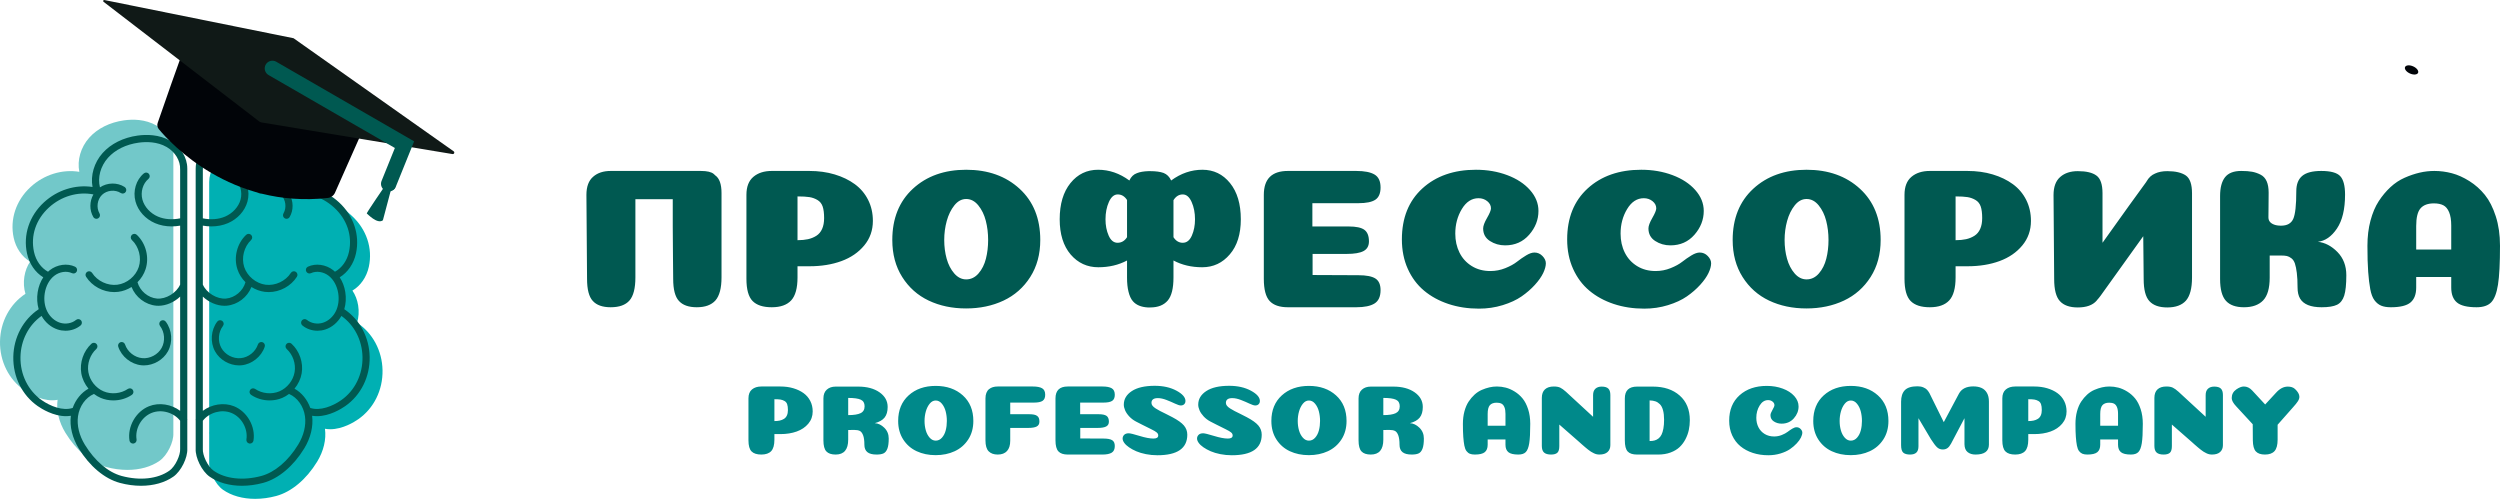
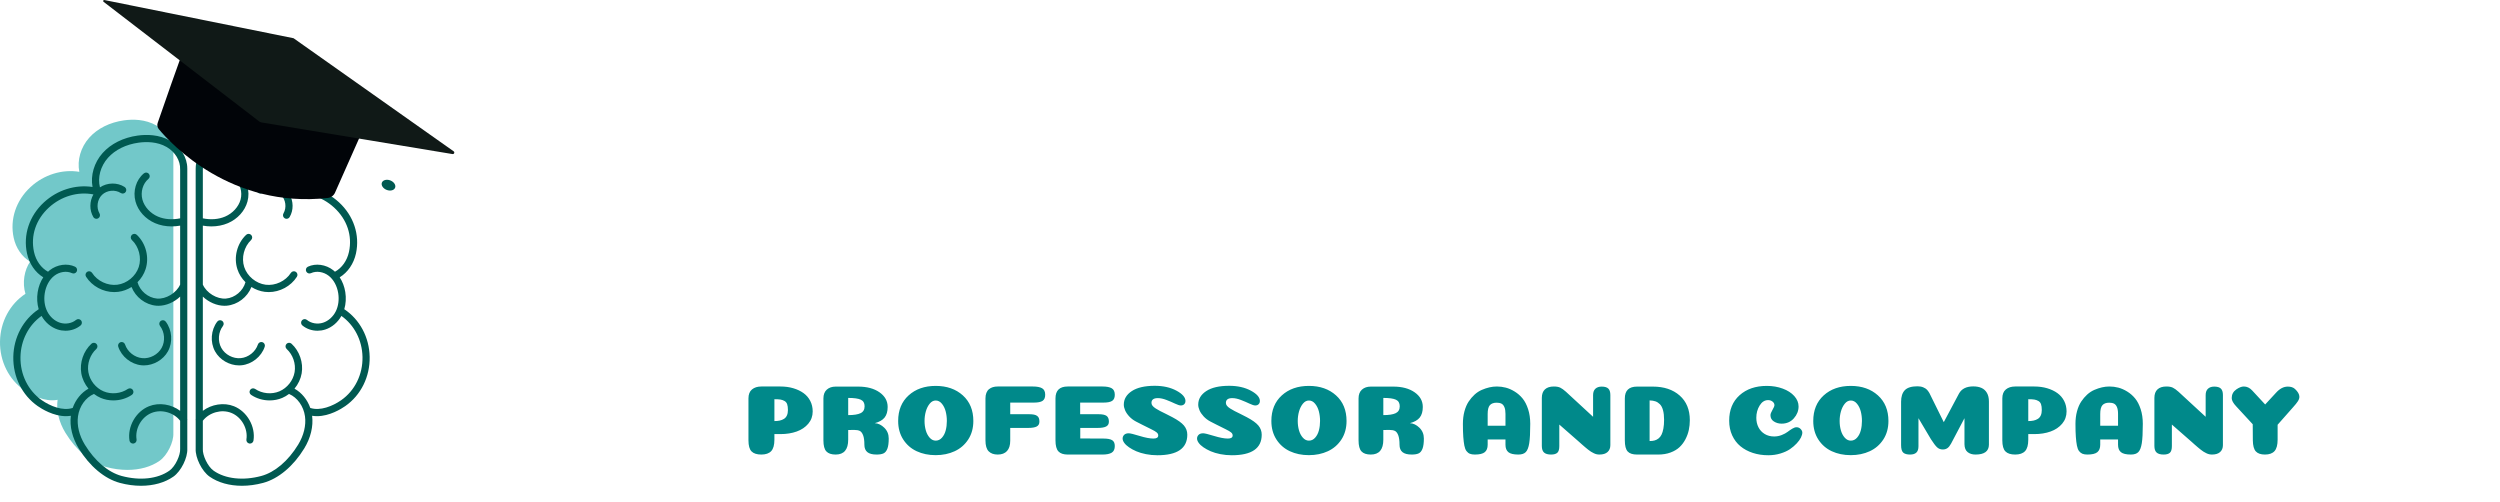
<svg xmlns="http://www.w3.org/2000/svg" width="324" height="65" viewBox="0 0 324 65" fill="none">
  <path fill-rule="evenodd" clip-rule="evenodd" d="M0.001 44.23C-0.047 46.801 1.129 49.176 3.149 50.583C3.654 50.934 5.162 51.879 6.779 51.879C7.006 51.879 7.235 51.858 7.464 51.817C7.275 53.191 7.634 54.707 8.476 56.084C9.877 58.376 11.807 59.995 13.771 60.525C14.701 60.776 15.627 60.9 16.512 60.9C18.113 60.9 19.58 60.496 20.688 59.716C21.671 59.024 22.527 57.294 22.466 56.135L22.467 56.131V52.465C22.481 52.402 22.482 52.337 22.467 52.273V19.829L22.465 19.803C22.463 18.416 21.621 17.043 20.279 16.269C18.828 15.432 17.192 15.441 16.075 15.597C14.233 15.852 12.631 16.651 11.565 17.846C10.455 19.09 9.979 20.774 10.281 22.267C8.064 21.908 5.713 22.624 3.96 24.238C2.073 25.975 1.257 28.435 1.774 30.819C2.065 32.159 2.847 33.282 3.902 33.909C3.531 34.457 3.275 35.116 3.16 35.842C3.038 36.61 3.088 37.381 3.299 38.074C1.281 39.407 0.05 41.699 0.002 44.23L0.001 44.23Z" fill="#72C8C9" />
-   <path fill-rule="evenodd" clip-rule="evenodd" d="M46.278 41.825C46.489 41.132 46.54 40.361 46.418 39.593C46.303 38.867 46.047 38.209 45.675 37.661C46.731 37.033 47.512 35.911 47.803 34.57C48.321 32.186 47.504 29.726 45.618 27.989C43.865 26.375 41.596 24.505 39.379 24.864C39.681 23.372 39.123 22.841 38.013 21.598C36.946 20.403 35.345 19.604 33.503 19.348C32.386 19.193 30.749 19.183 29.299 20.02C27.957 20.794 27.115 22.167 27.113 23.555L27.111 23.58V56.024C27.096 56.088 27.096 56.153 27.111 56.216V59.882L27.111 59.886C27.051 61.045 27.907 62.775 28.889 63.467C29.998 64.248 31.465 64.651 33.066 64.651C33.951 64.651 34.877 64.528 35.806 64.277C37.77 63.746 39.7 62.127 41.101 59.836C41.943 58.458 42.303 56.943 42.114 55.568C42.343 55.609 42.572 55.63 42.799 55.63C44.415 55.63 45.924 54.685 46.428 54.334C48.448 52.927 49.625 50.552 49.576 47.981C49.528 45.45 48.296 43.158 46.279 41.825L46.278 41.825Z" fill="#00B0B3" />
  <path fill-rule="evenodd" clip-rule="evenodd" d="M21.943 61.006C20.435 62.069 18.127 62.322 15.768 61.685C14.021 61.213 12.282 59.737 10.998 57.637C10.262 56.434 9.946 55.124 10.108 53.951C10.286 52.654 11.094 51.52 12.164 51.06L12.176 51.054C12.446 51.261 12.74 51.435 13.053 51.568C13.567 51.787 14.128 51.894 14.69 51.894C15.54 51.894 16.392 51.649 17.091 51.174C17.303 51.03 17.358 50.741 17.214 50.529C17.07 50.317 16.781 50.262 16.569 50.406C15.663 51.022 14.425 51.143 13.416 50.714C12.408 50.284 11.636 49.308 11.452 48.228C11.267 47.148 11.67 45.971 12.479 45.231C12.668 45.058 12.681 44.764 12.508 44.575C12.335 44.386 12.041 44.373 11.852 44.546C10.816 45.494 10.3 47 10.536 48.384C10.661 49.111 10.994 49.8 11.467 50.371C10.537 50.884 9.799 51.794 9.421 52.869C8.139 53.29 6.523 52.638 5.421 51.87C3.645 50.633 2.61 48.536 2.654 46.262C2.695 44.095 3.712 42.13 5.386 40.944C5.862 41.79 6.614 42.428 7.485 42.707C7.813 42.812 8.151 42.863 8.485 42.863C9.204 42.863 9.904 42.626 10.446 42.178C10.643 42.014 10.671 41.721 10.507 41.524C10.343 41.326 10.051 41.299 9.853 41.463C9.31 41.913 8.491 42.054 7.768 41.823C7.076 41.601 6.454 41.042 6.106 40.328C5.777 39.655 5.669 38.827 5.801 37.997C5.95 37.06 6.395 36.24 7.024 35.748C7.707 35.213 8.634 35.074 9.331 35.402C9.563 35.511 9.839 35.412 9.949 35.179C10.058 34.947 9.958 34.671 9.726 34.562C8.719 34.088 7.403 34.271 6.451 35.017C6.372 35.079 6.298 35.147 6.224 35.215C5.328 34.728 4.655 33.79 4.406 32.647C3.949 30.542 4.649 28.45 6.326 26.906C7.932 25.427 10.097 24.801 12.106 25.197C11.598 26.084 11.57 27.234 12.095 28.128C12.182 28.275 12.337 28.357 12.496 28.357C12.576 28.357 12.657 28.336 12.731 28.293C12.952 28.163 13.026 27.878 12.896 27.657C12.455 26.908 12.601 25.849 13.228 25.247C13.855 24.645 14.919 24.543 15.65 25.013C15.865 25.152 16.153 25.09 16.292 24.875C16.43 24.659 16.368 24.372 16.153 24.233C15.192 23.613 13.892 23.652 12.954 24.282C12.627 23.019 13.021 21.54 13.992 20.453C14.918 19.414 16.328 18.717 17.962 18.49C18.942 18.355 20.368 18.341 21.601 19.052C22.695 19.683 23.395 20.845 23.343 21.942C23.342 21.96 23.344 21.977 23.346 21.994V28.296C22.324 28.507 21.308 28.431 20.462 28.068C19.481 27.648 18.713 26.808 18.458 25.875C18.189 24.892 18.51 23.786 19.237 23.186C19.435 23.023 19.463 22.73 19.299 22.532C19.136 22.334 18.843 22.306 18.646 22.47C17.63 23.308 17.195 24.775 17.562 26.119C17.895 27.337 18.842 28.385 20.096 28.922C20.749 29.202 21.481 29.343 22.24 29.343C22.604 29.343 22.974 29.309 23.346 29.243V36.884C22.864 37.969 21.511 38.793 20.345 38.694C19.186 38.596 18.125 37.695 17.821 36.574C18.291 36.104 18.657 35.531 18.866 34.893C19.371 33.345 18.916 31.553 17.732 30.434C17.546 30.258 17.252 30.267 17.075 30.453C16.899 30.64 16.907 30.933 17.094 31.11C18.007 31.973 18.373 33.41 17.983 34.605C17.593 35.799 16.45 36.744 15.203 36.901C13.955 37.059 12.613 36.429 11.938 35.369C11.8 35.153 11.513 35.089 11.297 35.227C11.081 35.365 11.017 35.652 11.155 35.868C11.938 37.097 13.359 37.855 14.807 37.855C14.978 37.855 15.149 37.844 15.319 37.823C15.937 37.745 16.527 37.523 17.048 37.194C17.567 38.513 18.841 39.499 20.266 39.619C20.354 39.627 20.443 39.63 20.532 39.63C21.537 39.63 22.585 39.163 23.346 38.44V53.242C22.212 52.393 20.626 52.122 19.307 52.65C17.605 53.332 16.496 55.285 16.781 57.096C16.817 57.325 17.015 57.488 17.239 57.488C17.263 57.488 17.288 57.486 17.312 57.482C17.566 57.442 17.739 57.204 17.699 56.951C17.478 55.55 18.336 54.039 19.652 53.512C20.921 53.004 22.509 53.451 23.346 54.526V58.146L23.347 58.162L23.346 58.177C23.398 58.952 22.748 60.439 21.943 61.006H21.943ZM24.274 54.486C24.289 54.419 24.29 54.35 24.274 54.283V21.844L24.272 21.819C24.27 20.416 23.42 19.029 22.065 18.248C20.604 17.405 18.958 17.415 17.834 17.571C15.983 17.828 14.372 18.632 13.299 19.834C12.195 21.071 11.713 22.741 11.993 24.232C9.781 23.893 7.443 24.614 5.696 26.223C3.799 27.97 2.978 30.445 3.499 32.844C3.789 34.18 4.562 35.303 5.609 35.94C5.248 36.486 4.997 37.135 4.884 37.851C4.762 38.614 4.81 39.382 5.014 40.073C3.002 41.416 1.773 43.711 1.725 46.245C1.676 48.83 2.859 51.218 4.891 52.632C5.398 52.986 6.915 53.936 8.545 53.936C8.756 53.936 8.969 53.92 9.183 53.885C9.01 55.254 9.371 56.755 10.206 58.122C11.612 60.422 13.551 62.048 15.526 62.581C16.459 62.834 17.388 62.957 18.277 62.957C19.887 62.957 21.363 62.551 22.478 61.766C23.47 61.067 24.333 59.322 24.274 58.151L24.274 58.146L24.274 54.486Z" fill="#005951" />
  <path fill-rule="evenodd" clip-rule="evenodd" d="M18.649 47.355C19.905 47.355 21.155 46.636 21.764 45.534C22.422 44.344 22.304 42.759 21.476 41.68C21.32 41.477 21.029 41.438 20.825 41.594C20.622 41.75 20.583 42.042 20.739 42.245C21.349 43.04 21.436 44.208 20.951 45.085C20.467 45.962 19.431 46.51 18.434 46.416C17.436 46.323 16.52 45.593 16.206 44.642C16.126 44.398 15.863 44.266 15.62 44.346C15.376 44.426 15.244 44.689 15.324 44.932C15.75 46.224 16.993 47.215 18.347 47.341C18.448 47.351 18.548 47.355 18.649 47.355V47.355Z" fill="#005951" />
  <path fill-rule="evenodd" clip-rule="evenodd" d="M44.212 51.87C43.11 52.638 41.494 53.29 40.212 52.869C39.834 51.794 39.096 50.884 38.166 50.371C38.64 49.8 38.973 49.111 39.097 48.385C39.334 47 38.817 45.494 37.781 44.546C37.592 44.373 37.298 44.386 37.125 44.575C36.952 44.764 36.965 45.058 37.154 45.231C37.963 45.971 38.366 47.148 38.181 48.228C37.997 49.308 37.226 50.284 36.217 50.714C35.208 51.143 33.971 51.022 33.064 50.406C32.852 50.262 32.563 50.317 32.419 50.529C32.275 50.741 32.33 51.03 32.542 51.174C33.241 51.649 34.094 51.894 34.943 51.894C35.505 51.894 36.066 51.787 36.581 51.568C36.893 51.435 37.187 51.261 37.457 51.054L37.469 51.06C38.54 51.52 39.347 52.654 39.526 53.951C39.687 55.124 39.371 56.434 38.635 57.637C37.351 59.737 35.613 61.213 33.865 61.685C31.507 62.322 29.198 62.068 27.69 61.006C26.885 60.439 26.235 58.952 26.287 58.177L26.286 58.162L26.288 58.146V54.526C27.125 53.451 28.713 53.004 29.981 53.512C31.297 54.039 32.156 55.55 31.935 56.951C31.895 57.204 32.068 57.442 32.321 57.482C32.346 57.486 32.37 57.488 32.394 57.488C32.619 57.488 32.816 57.325 32.852 57.096C33.138 55.285 32.028 53.332 30.326 52.65C29.008 52.122 27.422 52.393 26.288 53.242V38.44C27.048 39.163 28.096 39.63 29.102 39.63C29.19 39.63 29.279 39.627 29.367 39.619C30.793 39.499 32.067 38.513 32.585 37.194C33.107 37.523 33.696 37.745 34.314 37.823C34.485 37.844 34.656 37.855 34.826 37.855C36.274 37.855 37.696 37.097 38.478 35.868C38.616 35.652 38.553 35.365 38.336 35.227C38.12 35.089 37.833 35.153 37.695 35.369C37.02 36.429 35.677 37.059 34.431 36.901C33.184 36.744 32.041 35.799 31.65 34.605C31.26 33.41 31.626 31.973 32.539 31.11C32.726 30.933 32.734 30.64 32.558 30.453C32.382 30.267 32.088 30.258 31.902 30.434C30.718 31.553 30.262 33.345 30.768 34.893C30.976 35.531 31.342 36.104 31.812 36.574C31.508 37.695 30.447 38.596 29.289 38.694C28.121 38.793 26.769 37.969 26.288 36.884V29.243C26.659 29.309 27.029 29.343 27.394 29.343C28.152 29.343 28.884 29.202 29.537 28.922C30.791 28.385 31.739 27.337 32.072 26.119C32.439 24.775 32.003 23.308 30.988 22.47C30.79 22.306 30.497 22.334 30.334 22.532C30.171 22.73 30.199 23.023 30.396 23.186C31.124 23.786 31.444 24.892 31.176 25.875C30.921 26.808 30.153 27.648 29.172 28.068C28.325 28.431 27.31 28.507 26.288 28.296V21.994C26.289 21.977 26.291 21.96 26.291 21.942C26.239 20.845 26.939 19.683 28.032 19.052C29.265 18.341 30.691 18.355 31.671 18.49C33.305 18.717 34.715 19.414 35.641 20.453C36.612 21.54 37.007 23.019 36.68 24.282C35.741 23.652 34.442 23.613 33.48 24.233C33.265 24.372 33.203 24.659 33.342 24.875C33.481 25.09 33.768 25.152 33.984 25.013C34.714 24.543 35.778 24.645 36.405 25.247C37.032 25.849 37.178 26.908 36.737 27.657C36.607 27.878 36.681 28.163 36.902 28.293C36.976 28.336 37.057 28.357 37.137 28.357C37.296 28.357 37.451 28.275 37.538 28.128C38.064 27.234 38.035 26.084 37.528 25.197C39.536 24.801 41.702 25.427 43.308 26.906C44.984 28.45 45.684 30.542 45.227 32.647C44.979 33.79 44.306 34.728 43.41 35.215C43.336 35.147 43.261 35.079 43.182 35.017C42.23 34.271 40.914 34.088 39.907 34.562C39.675 34.671 39.576 34.947 39.685 35.179C39.794 35.411 40.071 35.511 40.303 35.402C40.999 35.074 41.927 35.213 42.61 35.748C43.238 36.24 43.684 37.06 43.833 37.997C43.964 38.827 43.856 39.655 43.528 40.328C43.179 41.042 42.557 41.601 41.865 41.823C41.142 42.054 40.324 41.913 39.78 41.463C39.583 41.299 39.29 41.326 39.126 41.524C38.963 41.721 38.99 42.014 39.188 42.178C39.729 42.626 40.43 42.864 41.148 42.863C41.483 42.863 41.821 42.812 42.148 42.707C43.019 42.428 43.771 41.79 44.247 40.944C45.921 42.13 46.938 44.095 46.98 46.262C47.023 48.536 45.988 50.633 44.212 51.87V51.87ZM44.619 40.073C44.824 39.382 44.871 38.614 44.75 37.851C44.636 37.135 44.385 36.486 44.024 35.94C45.071 35.303 45.844 34.18 46.135 32.844C46.656 30.445 45.834 27.97 43.937 26.223C42.19 24.614 39.852 23.893 37.641 24.232C37.921 22.741 37.438 21.071 36.334 19.834C35.261 18.632 33.65 17.828 31.799 17.571C30.675 17.415 29.029 17.405 27.568 18.248C26.214 19.029 25.364 20.416 25.362 21.819L25.359 21.844V54.283C25.343 54.35 25.344 54.419 25.359 54.486V58.146L25.359 58.151C25.3 59.322 26.163 61.067 27.155 61.766C28.271 62.551 29.746 62.957 31.356 62.957C32.245 62.957 33.175 62.833 34.107 62.581C36.082 62.048 38.021 60.422 39.427 58.122C40.263 56.755 40.623 55.254 40.451 53.885C40.664 53.92 40.877 53.936 41.088 53.936C42.718 53.936 44.235 52.986 44.743 52.632C46.774 51.218 47.957 48.83 47.908 46.245C47.86 43.711 46.632 41.416 44.619 40.073H44.619Z" fill="#005951" />
  <path fill-rule="evenodd" clip-rule="evenodd" d="M34.013 44.346C33.769 44.266 33.507 44.398 33.427 44.642C33.113 45.593 32.197 46.323 31.199 46.416C30.201 46.51 29.166 45.962 28.681 45.085C28.197 44.208 28.284 43.04 28.894 42.245C29.05 42.042 29.012 41.75 28.808 41.594C28.605 41.438 28.313 41.477 28.157 41.68C27.329 42.759 27.211 44.344 27.869 45.535C28.478 46.637 29.727 47.355 30.984 47.355C31.085 47.355 31.185 47.351 31.286 47.341C32.64 47.215 33.883 46.224 34.309 44.932C34.389 44.689 34.257 44.426 34.013 44.346V44.346Z" fill="#005951" />
  <path fill-rule="evenodd" clip-rule="evenodd" d="M23.671 6.857C23.526 7.015 21.073 14.088 20.435 15.93C20.339 16.206 20.394 16.511 20.581 16.736C22.154 18.627 29.926 27.053 42.486 25.654C42.895 25.608 43.249 25.348 43.416 24.973L47.106 16.657L23.671 6.857Z" fill="#010408" />
  <path fill-rule="evenodd" clip-rule="evenodd" d="M33.59 15.736L13.42 0.233C13.312 0.149 13.39 -0.024 13.525 0.003L38.045 4.954L58.792 19.609C58.964 19.73 58.855 20.001 58.647 19.967C54.437 19.28 35.859 16.195 33.895 15.869C33.784 15.851 33.68 15.805 33.59 15.736Z" fill="#101917" />
-   <path fill-rule="evenodd" clip-rule="evenodd" d="M313.383 9.438C313.269 9.694 312.799 9.734 312.333 9.527C311.867 9.32 311.581 8.945 311.695 8.689C311.808 8.433 312.278 8.393 312.744 8.6C313.21 8.806 313.496 9.182 313.383 9.438V9.438Z" fill="#010408" />
-   <path d="M35.304 8.863L52.423 18.749L50.374 23.823" stroke="#005951" stroke-width="1.992" stroke-linecap="round" />
-   <path fill-rule="evenodd" clip-rule="evenodd" d="M50.741 24.335L49.935 24.022C49.935 24.022 47.457 27.636 47.533 27.666C47.609 27.695 48.886 29.104 49.622 28.55L50.741 24.335Z" fill="#005951" />
  <path fill-rule="evenodd" clip-rule="evenodd" d="M49.494 23.665C49.362 24.003 49.638 24.427 50.111 24.611C50.583 24.795 51.073 24.67 51.205 24.33C51.337 23.992 51.061 23.568 50.588 23.383C50.116 23.2 49.626 23.326 49.494 23.665V23.665Z" fill="#005951" />
  <path fill-rule="evenodd" clip-rule="evenodd" d="M102.115 53.142C102.115 52.824 102.082 52.573 102.017 52.388C101.952 52.204 101.839 52.064 101.677 51.97C101.515 51.876 101.338 51.813 101.149 51.783C100.959 51.753 100.697 51.738 100.363 51.738V54.571C100.623 54.571 100.852 54.549 101.051 54.506C101.25 54.464 101.434 54.391 101.6 54.287C101.767 54.185 101.894 54.036 101.983 53.843C102.071 53.65 102.115 53.416 102.115 53.142ZM100.363 56.978C100.363 57.674 100.224 58.169 99.946 58.466C99.668 58.762 99.242 58.91 98.668 58.91C98.093 58.91 97.672 58.775 97.403 58.504C97.134 58.234 97 57.755 97 57.069V51.635C97 51.112 97.153 50.723 97.459 50.47C97.764 50.217 98.168 50.09 98.668 50.09H101.142C101.744 50.09 102.3 50.165 102.809 50.315C103.319 50.466 103.761 50.676 104.137 50.946C104.512 51.217 104.804 51.556 105.012 51.964C105.221 52.371 105.325 52.824 105.325 53.322C105.325 53.931 105.135 54.461 104.755 54.912C104.375 55.363 103.875 55.7 103.254 55.923C102.633 56.146 101.934 56.258 101.156 56.258H100.363V56.978ZM112.052 52.652C112.052 52.24 111.89 51.957 111.566 51.803C111.241 51.648 110.695 51.571 109.926 51.571V53.798C110.648 53.798 111.183 53.715 111.531 53.547C111.878 53.38 112.052 53.081 112.052 52.652ZM109.926 56.978C109.926 58.266 109.384 58.91 108.299 58.91C107.753 58.91 107.352 58.775 107.097 58.504C106.842 58.234 106.715 57.755 106.715 57.069V51.635C106.715 51.137 106.861 50.757 107.153 50.496C107.445 50.234 107.827 50.103 108.299 50.103H111.218C112.358 50.103 113.28 50.35 113.984 50.843C114.688 51.337 115.04 51.97 115.04 52.742C115.04 53.326 114.908 53.783 114.644 54.114C114.38 54.444 113.956 54.687 113.372 54.841C113.817 54.867 114.229 55.066 114.609 55.44C114.989 55.813 115.179 56.279 115.179 56.837C115.179 57.403 115.121 57.839 115.005 58.144C114.89 58.448 114.725 58.652 114.512 58.755C114.299 58.858 113.998 58.91 113.609 58.91C113.062 58.91 112.661 58.805 112.406 58.594C112.152 58.384 112.024 58.064 112.024 57.635C112.024 57.103 111.969 56.693 111.857 56.406C111.746 56.118 111.603 55.931 111.427 55.845C111.25 55.76 111.005 55.717 110.69 55.717L109.926 55.73V56.978ZM121.267 57.107C121.582 57.107 121.853 56.978 122.08 56.721C122.307 56.464 122.469 56.146 122.566 55.768C122.664 55.391 122.712 54.987 122.712 54.558C122.712 54.12 122.661 53.706 122.559 53.315C122.457 52.925 122.293 52.592 122.066 52.318C121.839 52.043 121.572 51.906 121.267 51.906C120.97 51.906 120.711 52.043 120.488 52.318C120.266 52.592 120.099 52.927 119.988 53.322C119.877 53.717 119.821 54.129 119.821 54.558C119.821 54.987 119.875 55.391 119.981 55.768C120.088 56.146 120.254 56.464 120.481 56.721C120.708 56.978 120.97 57.107 121.267 57.107ZM123.727 58.478C122.995 58.818 122.172 58.987 121.26 58.987C120.347 58.987 119.527 58.818 118.8 58.478C118.072 58.139 117.491 57.631 117.055 56.953C116.62 56.275 116.402 55.476 116.402 54.558C116.402 53.167 116.854 52.062 117.757 51.242C118.661 50.423 119.83 50.013 121.267 50.013C122.703 50.013 123.875 50.423 124.783 51.242C125.691 52.062 126.145 53.167 126.145 54.558C126.145 55.476 125.925 56.275 125.485 56.953C125.045 57.631 124.459 58.139 123.727 58.478V58.478ZM130.926 57.12C130.926 57.704 130.787 58.148 130.509 58.453C130.231 58.758 129.828 58.91 129.3 58.91C128.8 58.91 128.411 58.77 128.133 58.491C127.855 58.212 127.716 57.738 127.716 57.069V51.635C127.716 51.361 127.755 51.122 127.834 50.921C127.912 50.719 128.026 50.558 128.174 50.438C128.323 50.318 128.489 50.23 128.675 50.174C128.86 50.118 129.068 50.09 129.3 50.09H133.859C134.396 50.09 134.797 50.167 135.061 50.322C135.325 50.476 135.457 50.755 135.457 51.159C135.457 51.536 135.344 51.8 135.116 51.951C134.89 52.101 134.517 52.176 133.998 52.176H130.926V53.682H133.372C133.622 53.682 133.833 53.7 134.005 53.734C134.176 53.768 134.315 53.826 134.422 53.908C134.528 53.989 134.602 54.088 134.644 54.204C134.686 54.32 134.707 54.468 134.707 54.648C134.707 54.94 134.591 55.148 134.359 55.273C134.127 55.397 133.757 55.459 133.247 55.459H130.926V57.12ZM142.379 53.682C142.87 53.682 143.215 53.755 143.414 53.901C143.613 54.047 143.713 54.296 143.713 54.648C143.713 54.94 143.595 55.148 143.359 55.273C143.122 55.397 142.754 55.459 142.253 55.459H140.002V56.824L143.018 56.837C143.537 56.837 143.91 56.908 144.137 57.049C144.364 57.191 144.477 57.442 144.477 57.803C144.477 58.215 144.345 58.502 144.081 58.665C143.817 58.828 143.416 58.91 142.879 58.91H138.376C137.829 58.91 137.428 58.775 137.174 58.504C136.919 58.234 136.791 57.755 136.791 57.069V51.635C136.791 50.605 137.32 50.09 138.376 50.09H142.879C143.416 50.09 143.817 50.167 144.081 50.322C144.345 50.476 144.477 50.755 144.477 51.159C144.477 51.536 144.364 51.8 144.137 51.951C143.91 52.101 143.537 52.176 143.018 52.176H139.988V53.682H142.379ZM149.647 50C150.75 50 151.69 50.21 152.469 50.631C153.247 51.051 153.636 51.498 153.636 51.97C153.636 52.099 153.606 52.208 153.546 52.298C153.486 52.388 153.412 52.453 153.323 52.491C153.236 52.53 153.141 52.549 153.039 52.549C152.872 52.549 152.622 52.47 152.288 52.311C151.955 52.152 151.584 51.993 151.176 51.835C150.769 51.676 150.393 51.596 150.05 51.596C149.504 51.596 149.23 51.803 149.23 52.215C149.23 52.343 149.274 52.466 149.362 52.581C149.45 52.697 149.592 52.818 149.786 52.942C149.981 53.066 150.171 53.176 150.356 53.27C150.542 53.365 150.796 53.491 151.121 53.65C151.445 53.809 151.718 53.949 151.941 54.069C152.654 54.446 153.155 54.807 153.442 55.15C153.729 55.494 153.873 55.888 153.873 56.335C153.873 58.111 152.58 59 149.995 59C149.485 59 148.992 58.953 148.515 58.858C148.038 58.764 147.621 58.639 147.264 58.485C146.907 58.33 146.592 58.159 146.319 57.97C146.045 57.781 145.839 57.588 145.7 57.39C145.561 57.193 145.492 57.009 145.492 56.837C145.492 56.648 145.559 56.487 145.693 56.354C145.828 56.221 146.025 56.154 146.284 56.154C146.479 56.154 146.946 56.268 147.688 56.496C148.429 56.723 149.027 56.837 149.481 56.837C149.898 56.837 150.106 56.704 150.106 56.438C150.106 56.36 150.09 56.289 150.057 56.225C150.025 56.161 149.969 56.096 149.891 56.032C149.812 55.968 149.724 55.908 149.627 55.852C149.529 55.796 149.395 55.725 149.224 55.639C149.052 55.553 148.881 55.468 148.709 55.382C148.538 55.296 148.313 55.184 148.035 55.047C147.757 54.91 147.488 54.773 147.229 54.635C146.886 54.455 146.592 54.232 146.347 53.966C146.101 53.7 145.923 53.436 145.812 53.174C145.7 52.912 145.645 52.669 145.645 52.446C145.645 51.725 145.992 51.137 146.687 50.682C147.382 50.227 148.369 50 149.647 50ZM159.293 50C160.396 50 161.336 50.21 162.114 50.631C162.893 51.051 163.282 51.498 163.282 51.97C163.282 52.099 163.252 52.208 163.192 52.298C163.131 52.388 163.057 52.453 162.969 52.491C162.881 52.53 162.786 52.549 162.684 52.549C162.517 52.549 162.267 52.47 161.934 52.311C161.6 52.152 161.229 51.993 160.822 51.835C160.414 51.676 160.039 51.596 159.696 51.596C159.149 51.596 158.876 51.803 158.876 52.215C158.876 52.343 158.92 52.466 159.008 52.581C159.096 52.697 159.237 52.818 159.432 52.942C159.626 53.066 159.816 53.176 160.002 53.27C160.187 53.365 160.442 53.491 160.766 53.65C161.091 53.809 161.364 53.949 161.586 54.069C162.3 54.446 162.8 54.807 163.087 55.15C163.374 55.494 163.518 55.888 163.518 56.335C163.518 58.111 162.226 59 159.64 59C159.131 59 158.637 58.953 158.16 58.858C157.683 58.764 157.266 58.639 156.909 58.485C156.553 58.33 156.238 58.159 155.964 57.97C155.691 57.781 155.485 57.588 155.346 57.39C155.207 57.193 155.137 57.009 155.137 56.837C155.137 56.648 155.205 56.487 155.339 56.354C155.473 56.221 155.67 56.154 155.929 56.154C156.124 56.154 156.592 56.268 157.333 56.496C158.074 56.723 158.672 56.837 159.126 56.837C159.543 56.837 159.752 56.704 159.752 56.438C159.752 56.36 159.735 56.289 159.703 56.225C159.671 56.161 159.615 56.096 159.536 56.032C159.457 55.968 159.369 55.908 159.272 55.852C159.175 55.796 159.04 55.725 158.869 55.639C158.698 55.553 158.526 55.468 158.355 55.382C158.183 55.296 157.959 55.184 157.681 55.047C157.403 54.91 157.134 54.773 156.875 54.635C156.532 54.455 156.238 54.232 155.992 53.966C155.747 53.7 155.568 53.436 155.457 53.174C155.346 52.912 155.29 52.669 155.29 52.446C155.29 51.725 155.638 51.137 156.333 50.682C157.027 50.227 158.014 50 159.293 50V50ZM169.634 57.107C169.949 57.107 170.22 56.978 170.447 56.721C170.673 56.464 170.836 56.146 170.933 55.768C171.03 55.391 171.079 54.987 171.079 54.558C171.079 54.12 171.028 53.706 170.926 53.315C170.824 52.925 170.66 52.592 170.433 52.318C170.206 52.043 169.939 51.906 169.634 51.906C169.337 51.906 169.078 52.043 168.855 52.318C168.633 52.592 168.466 52.927 168.355 53.322C168.244 53.717 168.188 54.129 168.188 54.558C168.188 54.987 168.241 55.391 168.348 55.768C168.454 56.146 168.621 56.464 168.848 56.721C169.075 56.978 169.337 57.107 169.634 57.107ZM172.094 58.478C171.362 58.818 170.539 58.987 169.626 58.987C168.714 58.987 167.894 58.818 167.166 58.478C166.439 58.139 165.858 57.631 165.422 56.953C164.987 56.275 164.769 55.476 164.769 54.558C164.769 53.167 165.221 52.062 166.124 51.242C167.027 50.423 168.197 50.013 169.634 50.013C171.07 50.013 172.242 50.423 173.15 51.242C174.058 52.062 174.512 53.167 174.512 54.558C174.512 55.476 174.292 56.275 173.852 56.953C173.412 57.631 172.825 58.139 172.094 58.478V58.478ZM181.406 52.652C181.406 52.24 181.243 51.957 180.919 51.803C180.595 51.648 180.048 51.571 179.279 51.571V53.798C180.002 53.798 180.537 53.715 180.884 53.547C181.232 53.38 181.406 53.081 181.406 52.652ZM179.279 56.978C179.279 58.266 178.737 58.91 177.653 58.91C177.106 58.91 176.706 58.775 176.451 58.504C176.196 58.234 176.068 57.755 176.068 57.069V51.635C176.068 51.137 176.215 50.757 176.506 50.496C176.798 50.234 177.18 50.103 177.653 50.103H180.572C181.711 50.103 182.633 50.35 183.337 50.843C184.042 51.337 184.394 51.97 184.394 52.742C184.394 53.326 184.262 53.783 183.998 54.114C183.734 54.444 183.31 54.687 182.726 54.841C183.171 54.867 183.583 55.066 183.963 55.44C184.343 55.813 184.533 56.279 184.533 56.837C184.533 57.403 184.475 57.839 184.359 58.144C184.243 58.448 184.079 58.652 183.866 58.755C183.652 58.858 183.351 58.91 182.962 58.91C182.416 58.91 182.015 58.805 181.76 58.594C181.505 58.384 181.378 58.064 181.378 57.635C181.378 57.103 181.322 56.693 181.211 56.406C181.1 56.118 180.956 55.931 180.78 55.845C180.604 55.76 180.359 55.717 180.044 55.717L179.279 55.73V56.978ZM193.97 52.189C193.571 52.189 193.277 52.296 193.087 52.511C192.897 52.725 192.802 53.107 192.802 53.657V55.176H195.11V53.631C195.11 53.27 195.063 52.981 194.97 52.762C194.878 52.543 194.75 52.393 194.588 52.311C194.426 52.23 194.22 52.189 193.97 52.189V52.189ZM195.11 56.953H192.802V57.635C192.802 58.073 192.677 58.395 192.427 58.601C192.177 58.807 191.746 58.91 191.134 58.91C190.875 58.91 190.662 58.875 190.495 58.807C190.328 58.738 190.182 58.622 190.057 58.459C189.932 58.296 189.84 58.058 189.779 57.745C189.719 57.431 189.673 57.053 189.64 56.611C189.608 56.169 189.592 55.609 189.592 54.931C189.592 54.339 189.659 53.796 189.793 53.303C189.928 52.809 190.108 52.391 190.335 52.047C190.562 51.704 190.819 51.401 191.107 51.139C191.394 50.878 191.707 50.674 192.045 50.528C192.383 50.382 192.712 50.273 193.032 50.2C193.351 50.127 193.673 50.09 193.998 50.09C194.387 50.09 194.771 50.139 195.151 50.238C195.531 50.337 195.916 50.506 196.305 50.747C196.694 50.987 197.034 51.285 197.326 51.642C197.618 51.998 197.857 52.459 198.042 53.026C198.227 53.592 198.32 54.227 198.32 54.931C198.32 56.064 198.276 56.903 198.188 57.449C198.1 57.993 197.952 58.373 197.743 58.588C197.535 58.803 197.213 58.91 196.777 58.91C196.166 58.91 195.735 58.807 195.485 58.601C195.234 58.395 195.11 58.073 195.11 57.635V56.953ZM208.702 57.687C208.702 58.064 208.582 58.362 208.341 58.581C208.1 58.8 207.748 58.91 207.285 58.91C207.164 58.91 207.044 58.897 206.923 58.871C206.803 58.846 206.675 58.798 206.541 58.73C206.407 58.661 206.288 58.597 206.187 58.536C206.085 58.476 205.957 58.384 205.804 58.26C205.652 58.135 205.531 58.036 205.443 57.963C205.355 57.89 205.218 57.773 205.033 57.609C204.848 57.446 204.713 57.326 204.63 57.249L202.086 55.022V57.816C202.086 58.236 202.001 58.524 201.829 58.678C201.658 58.833 201.387 58.91 201.016 58.91C200.609 58.91 200.308 58.824 200.113 58.652C199.918 58.481 199.821 58.193 199.821 57.79V51.571C199.821 51.081 199.955 50.712 200.224 50.463C200.493 50.215 200.877 50.09 201.378 50.09C201.72 50.09 201.996 50.139 202.205 50.238C202.413 50.337 202.661 50.515 202.948 50.773L206.464 54.017V51.21C206.464 50.841 206.564 50.564 206.763 50.38C206.963 50.195 207.234 50.103 207.576 50.103C207.975 50.103 208.262 50.189 208.438 50.361C208.614 50.532 208.702 50.811 208.702 51.197V57.687ZM213.789 57.159C214.03 57.159 214.241 57.135 214.421 57.088C214.602 57.041 214.774 56.955 214.936 56.831C215.098 56.706 215.23 56.541 215.332 56.335C215.434 56.129 215.515 55.865 215.575 55.543C215.635 55.221 215.665 54.841 215.665 54.403C215.665 53.914 215.619 53.5 215.526 53.161C215.434 52.822 215.299 52.564 215.123 52.388C214.947 52.212 214.755 52.088 214.547 52.015C214.338 51.942 214.085 51.901 213.789 51.893V57.159ZM214.206 50.103C215.651 50.103 216.812 50.489 217.687 51.262C218.563 52.034 219.001 53.099 219.001 54.455C219.001 54.893 218.957 55.318 218.869 55.73C218.781 56.142 218.635 56.543 218.431 56.933C218.227 57.324 217.972 57.663 217.667 57.951C217.361 58.238 216.972 58.47 216.499 58.646C216.027 58.822 215.494 58.91 214.901 58.91H212.163C211.598 58.91 211.192 58.777 210.947 58.511C210.701 58.245 210.578 57.764 210.578 57.069V51.635C210.578 50.614 211.107 50.103 212.163 50.103H214.206ZM229.967 52.511C229.967 52.33 229.886 52.176 229.723 52.047C229.561 51.918 229.369 51.854 229.147 51.854C228.702 51.854 228.336 52.088 228.049 52.556C227.762 53.023 227.618 53.554 227.618 54.146C227.618 54.601 227.711 55.011 227.896 55.376C228.081 55.74 228.35 56.03 228.702 56.245C229.054 56.459 229.462 56.567 229.925 56.567C230.268 56.567 230.597 56.504 230.912 56.38C231.227 56.255 231.482 56.118 231.676 55.968C231.871 55.818 232.072 55.68 232.281 55.556C232.489 55.431 232.672 55.369 232.83 55.369C233.034 55.369 233.21 55.444 233.358 55.594C233.506 55.745 233.58 55.901 233.58 56.064C233.58 56.245 233.522 56.455 233.407 56.695C233.291 56.936 233.108 57.191 232.858 57.461C232.607 57.732 232.316 57.981 231.982 58.208C231.649 58.436 231.234 58.624 230.738 58.775C230.243 58.925 229.721 59 229.175 59C228.452 59 227.783 58.899 227.166 58.697C226.55 58.496 226.015 58.208 225.561 57.835C225.107 57.461 224.75 56.991 224.491 56.425C224.231 55.858 224.102 55.223 224.102 54.519C224.102 53.129 224.551 52.03 225.45 51.223C226.348 50.416 227.525 50.013 228.98 50.013C229.721 50.013 230.407 50.129 231.037 50.361C231.667 50.592 232.167 50.914 232.538 51.326C232.909 51.738 233.094 52.189 233.094 52.678C233.094 53.245 232.89 53.758 232.482 54.217C232.075 54.676 231.547 54.906 230.898 54.906C230.527 54.906 230.194 54.811 229.897 54.622C229.601 54.434 229.453 54.163 229.453 53.811C229.453 53.648 229.538 53.421 229.71 53.129C229.881 52.837 229.967 52.631 229.967 52.511V52.511ZM239.863 57.107C240.178 57.107 240.449 56.978 240.676 56.721C240.903 56.464 241.065 56.146 241.162 55.768C241.259 55.391 241.308 54.987 241.308 54.558C241.308 54.12 241.257 53.706 241.155 53.315C241.053 52.925 240.889 52.592 240.662 52.318C240.435 52.043 240.168 51.906 239.863 51.906C239.566 51.906 239.307 52.043 239.084 52.318C238.862 52.592 238.695 52.927 238.584 53.322C238.473 53.717 238.417 54.129 238.417 54.558C238.417 54.987 238.47 55.391 238.577 55.768C238.683 56.146 238.85 56.464 239.077 56.721C239.304 56.978 239.566 57.107 239.863 57.107ZM242.323 58.478C241.591 58.818 240.768 58.987 239.856 58.987C238.943 58.987 238.123 58.818 237.395 58.478C236.668 58.139 236.087 57.631 235.651 56.953C235.216 56.275 234.998 55.476 234.998 54.558C234.998 53.167 235.45 52.062 236.353 51.242C237.256 50.423 238.426 50.013 239.863 50.013C241.299 50.013 242.471 50.423 243.379 51.242C244.287 52.062 244.741 53.167 244.741 54.558C244.741 55.476 244.521 56.275 244.081 56.953C243.641 57.631 243.055 58.139 242.323 58.478V58.478ZM254.595 54.197L252.858 57.493C252.709 57.768 252.552 57.963 252.385 58.079C252.218 58.195 252.019 58.253 251.788 58.253C251.491 58.253 251.241 58.157 251.037 57.963C250.833 57.77 250.569 57.42 250.245 56.914L248.633 54.197V57.841C248.633 58.21 248.542 58.481 248.361 58.652C248.181 58.824 247.91 58.91 247.548 58.91C247.141 58.91 246.844 58.826 246.659 58.659C246.474 58.491 246.381 58.163 246.381 57.674V52.06C246.381 51.399 246.543 50.901 246.867 50.566C247.192 50.232 247.738 50.064 248.507 50.064C248.795 50.064 249.045 50.109 249.258 50.2C249.471 50.29 249.631 50.393 249.737 50.508C249.844 50.624 249.948 50.768 250.05 50.94L251.913 54.712L253.886 51.004C254.229 50.386 254.845 50.077 255.735 50.077C256.152 50.077 256.508 50.144 256.805 50.277C257.101 50.41 257.335 50.624 257.507 50.921C257.678 51.217 257.764 51.588 257.764 52.034V57.635C257.755 58.485 257.175 58.91 256.026 58.91C255.61 58.91 255.269 58.805 255.005 58.594C254.741 58.384 254.604 58.043 254.595 57.571V54.197ZM264.616 53.142C264.616 52.824 264.583 52.573 264.518 52.388C264.454 52.204 264.34 52.064 264.178 51.97C264.016 51.876 263.84 51.813 263.65 51.783C263.46 51.753 263.198 51.738 262.864 51.738V54.571C263.124 54.571 263.353 54.549 263.553 54.506C263.752 54.464 263.935 54.391 264.101 54.287C264.268 54.185 264.396 54.036 264.484 53.843C264.572 53.65 264.616 53.416 264.616 53.142V53.142ZM262.864 56.978C262.864 57.674 262.726 58.169 262.447 58.466C262.17 58.762 261.743 58.91 261.169 58.91C260.594 58.91 260.173 58.775 259.904 58.504C259.636 58.234 259.501 57.755 259.501 57.069V51.635C259.501 51.112 259.654 50.723 259.96 50.47C260.266 50.217 260.669 50.09 261.169 50.09H263.643C264.245 50.09 264.801 50.165 265.311 50.315C265.82 50.466 266.263 50.676 266.638 50.946C267.013 51.217 267.305 51.556 267.514 51.964C267.722 52.371 267.826 52.824 267.826 53.322C267.826 53.931 267.636 54.461 267.256 54.912C266.877 55.363 266.376 55.7 265.755 55.923C265.135 56.146 264.435 56.258 263.657 56.258H262.864V56.978ZM273.358 52.189C272.96 52.189 272.665 52.296 272.475 52.511C272.285 52.725 272.19 53.107 272.19 53.657V55.176H274.498V53.631C274.498 53.27 274.451 52.981 274.359 52.762C274.266 52.543 274.138 52.393 273.976 52.311C273.814 52.23 273.608 52.189 273.358 52.189V52.189ZM274.498 56.953H272.19V57.635C272.19 58.073 272.065 58.395 271.815 58.601C271.565 58.807 271.134 58.91 270.523 58.91C270.263 58.91 270.05 58.875 269.883 58.807C269.717 58.738 269.571 58.622 269.445 58.459C269.32 58.296 269.228 58.058 269.168 57.745C269.107 57.431 269.061 57.053 269.029 56.611C268.996 56.169 268.98 55.609 268.98 54.931C268.98 54.339 269.047 53.796 269.181 53.303C269.316 52.809 269.496 52.391 269.724 52.047C269.951 51.704 270.208 51.401 270.495 51.139C270.782 50.878 271.095 50.674 271.433 50.528C271.771 50.382 272.1 50.273 272.42 50.2C272.74 50.127 273.061 50.09 273.386 50.09C273.775 50.09 274.159 50.139 274.539 50.238C274.919 50.337 275.304 50.506 275.693 50.747C276.082 50.987 276.422 51.285 276.714 51.642C277.006 51.998 277.245 52.459 277.43 53.026C277.616 53.592 277.708 54.227 277.708 54.931C277.708 56.064 277.664 56.903 277.576 57.449C277.488 57.993 277.34 58.373 277.131 58.588C276.923 58.803 276.601 58.91 276.165 58.91C275.554 58.91 275.123 58.807 274.873 58.601C274.623 58.395 274.498 58.073 274.498 57.635V56.953ZM288.09 57.687C288.09 58.064 287.97 58.362 287.729 58.581C287.488 58.8 287.136 58.91 286.673 58.91C286.552 58.91 286.432 58.897 286.311 58.871C286.191 58.846 286.063 58.798 285.929 58.73C285.795 58.661 285.677 58.597 285.575 58.536C285.473 58.476 285.345 58.384 285.192 58.26C285.04 58.135 284.919 58.036 284.831 57.963C284.743 57.89 284.606 57.773 284.421 57.609C284.236 57.446 284.101 57.326 284.018 57.249L281.475 55.022V57.816C281.475 58.236 281.389 58.524 281.218 58.678C281.046 58.833 280.775 58.91 280.404 58.91C279.997 58.91 279.696 58.824 279.501 58.652C279.306 58.481 279.209 58.193 279.209 57.79V51.571C279.209 51.081 279.344 50.712 279.612 50.463C279.881 50.215 280.266 50.09 280.766 50.09C281.109 50.09 281.384 50.139 281.593 50.238C281.801 50.337 282.049 50.515 282.336 50.773L285.853 54.017V51.21C285.853 50.841 285.952 50.564 286.151 50.38C286.351 50.195 286.622 50.103 286.965 50.103C287.363 50.103 287.65 50.189 287.826 50.361C288.002 50.532 288.09 50.811 288.09 51.197V57.687ZM295.179 56.978C295.179 57.674 295.044 58.169 294.776 58.466C294.507 58.762 294.094 58.91 293.539 58.91C293.001 58.91 292.607 58.775 292.357 58.504C292.107 58.234 291.977 57.755 291.968 57.069L291.954 54.983L289.814 52.665C289.425 52.253 289.23 51.897 289.23 51.596C289.23 51.124 289.425 50.751 289.814 50.476C290.184 50.219 290.513 50.09 290.8 50.09C291.199 50.09 291.556 50.257 291.871 50.592L293.566 52.421L294.984 50.888C295.456 50.365 295.962 50.103 296.499 50.103C296.897 50.103 297.208 50.206 297.43 50.412C297.81 50.764 298 51.103 298 51.429C298 51.609 297.935 51.8 297.805 52.002C297.676 52.204 297.467 52.464 297.18 52.781L295.179 55.047V56.978Z" fill="#00898A" />
-   <path fill-rule="evenodd" clip-rule="evenodd" d="M92.661 22.696L92.497 22.542C92.187 22.284 91.63 22.155 90.828 22.155H79.146C78.198 22.155 77.441 22.404 76.875 22.903C76.292 23.401 76 24.183 76 25.249L76.082 36.132C76.082 37.507 76.328 38.462 76.821 38.994C77.313 39.544 78.088 39.82 79.146 39.82C80.259 39.82 81.07 39.527 81.581 38.943C82.092 38.358 82.347 37.361 82.347 35.951V25.817H87.189V29.35L87.217 33.218L87.244 36.132C87.244 37.507 87.49 38.462 87.983 38.994C88.475 39.544 89.25 39.82 90.308 39.82C91.384 39.82 92.187 39.527 92.716 38.943C93.245 38.341 93.509 37.344 93.509 35.951V25.017C93.509 23.865 93.236 23.1 92.688 22.722L92.661 22.696ZM106.805 28.267C106.805 27.631 106.741 27.128 106.614 26.758C106.486 26.388 106.262 26.109 105.943 25.92C105.624 25.731 105.278 25.606 104.904 25.546C104.53 25.486 104.015 25.456 103.358 25.456V31.129C103.869 31.129 104.32 31.086 104.712 31C105.104 30.914 105.465 30.768 105.793 30.562C106.121 30.355 106.372 30.059 106.545 29.672C106.718 29.285 106.805 28.817 106.805 28.267V28.267ZM103.358 35.951C103.358 37.344 103.084 38.337 102.537 38.93C101.99 39.523 101.151 39.82 100.02 39.82C98.889 39.82 98.06 39.549 97.531 39.007C97.002 38.466 96.737 37.507 96.737 36.132V25.249C96.737 24.201 97.038 23.423 97.64 22.916C98.242 22.408 99.035 22.155 100.02 22.155H104.89C106.075 22.155 107.17 22.305 108.173 22.606C109.176 22.907 110.047 23.328 110.786 23.87C111.524 24.411 112.099 25.09 112.509 25.907C112.92 26.724 113.125 27.631 113.125 28.628C113.125 29.848 112.751 30.91 112.003 31.812C111.255 32.715 110.27 33.39 109.048 33.837C107.826 34.284 106.449 34.507 104.917 34.507H103.358V35.951ZM125.217 36.209C125.837 36.209 126.37 35.951 126.817 35.436C127.264 34.92 127.583 34.284 127.775 33.527C127.966 32.771 128.062 31.963 128.062 31.103C128.062 30.227 127.962 29.397 127.761 28.615C127.561 27.832 127.237 27.166 126.79 26.616C126.343 26.066 125.819 25.791 125.217 25.791C124.633 25.791 124.123 26.066 123.685 26.616C123.247 27.166 122.919 27.837 122.7 28.628C122.481 29.419 122.372 30.244 122.372 31.103C122.372 31.963 122.477 32.771 122.686 33.527C122.896 34.284 123.224 34.92 123.671 35.436C124.118 35.951 124.633 36.209 125.217 36.209V36.209ZM130.059 38.956C128.618 39.635 127 39.974 125.203 39.974C123.407 39.974 121.793 39.635 120.361 38.956C118.929 38.277 117.785 37.258 116.927 35.9C116.07 34.542 115.642 32.943 115.642 31.103C115.642 28.318 116.531 26.105 118.309 24.463C120.087 22.821 122.39 22 125.217 22C128.044 22 130.351 22.821 132.138 24.463C133.926 26.105 134.819 28.318 134.819 31.103C134.819 32.943 134.386 34.542 133.52 35.9C132.654 37.258 131.5 38.277 130.059 38.956V38.956ZM154.463 30.536C154.189 31.155 153.797 31.464 153.286 31.464C152.794 31.464 152.393 31.224 152.082 30.742V25.946C152.393 25.447 152.794 25.198 153.286 25.198C153.76 25.198 154.143 25.524 154.435 26.178C154.727 26.831 154.873 27.579 154.873 28.421C154.873 29.212 154.736 29.917 154.463 30.536ZM144.832 31.464C144.34 31.464 143.957 31.155 143.684 30.536C143.41 29.917 143.273 29.212 143.273 28.421C143.273 27.579 143.419 26.831 143.711 26.178C144.003 25.524 144.386 25.198 144.86 25.198C145.352 25.198 145.754 25.438 146.064 25.92V27.931V30.742C145.754 31.224 145.343 31.464 144.832 31.464V31.464ZM159.414 23.728C158.484 22.576 157.289 22 155.83 22C154.39 22 153.04 22.464 151.781 23.393C151.563 22.911 151.234 22.585 150.797 22.413C150.359 22.258 149.784 22.181 149.073 22.181H148.854C148.234 22.198 147.732 22.284 147.349 22.439C146.912 22.593 146.583 22.911 146.365 23.393C145.106 22.464 143.757 22 142.316 22C140.856 22 139.662 22.576 138.732 23.728C137.802 24.88 137.336 26.444 137.336 28.421C137.336 30.347 137.811 31.868 138.759 32.986C139.707 34.086 140.902 34.636 142.343 34.636C143.729 34.636 144.969 34.344 146.064 33.76V35.977C146.064 36.699 146.128 37.309 146.255 37.808C146.383 38.341 146.574 38.754 146.83 39.046C147.249 39.527 147.888 39.794 148.745 39.845H148.936H149.073C150.076 39.845 150.833 39.544 151.344 38.943C151.836 38.358 152.082 37.37 152.082 35.977V33.76C153.177 34.344 154.417 34.636 155.803 34.636C157.244 34.636 158.439 34.078 159.387 32.96C160.335 31.86 160.81 30.347 160.81 28.421C160.81 26.444 160.345 24.88 159.414 23.728V23.728ZM174.79 29.35C175.756 29.35 176.435 29.496 176.828 29.788C177.22 30.08 177.416 30.579 177.416 31.284C177.416 31.868 177.183 32.285 176.718 32.535C176.253 32.784 175.528 32.908 174.543 32.908H170.111V35.642L176.048 35.668C177.069 35.668 177.803 35.81 178.25 36.093C178.697 36.377 178.921 36.88 178.921 37.602C178.921 38.427 178.661 39.003 178.141 39.33C177.621 39.656 176.832 39.82 175.774 39.82H166.91C165.834 39.82 165.045 39.549 164.544 39.007C164.042 38.466 163.791 37.507 163.791 36.132V25.249C163.791 23.186 164.831 22.155 166.91 22.155H175.774C176.832 22.155 177.621 22.31 178.141 22.619C178.661 22.928 178.921 23.487 178.921 24.295C178.921 25.052 178.697 25.58 178.25 25.881C177.803 26.182 177.069 26.333 176.048 26.333H170.084V29.35H174.79ZM193.229 27.003C193.229 26.642 193.069 26.332 192.75 26.075C192.431 25.817 192.052 25.688 191.615 25.688C190.739 25.688 190.019 26.156 189.453 27.093C188.888 28.03 188.605 29.092 188.605 30.278C188.605 31.189 188.788 32.01 189.152 32.741C189.517 33.471 190.046 34.052 190.739 34.481C191.432 34.911 192.235 35.126 193.147 35.126C193.822 35.126 194.469 35.002 195.089 34.752C195.709 34.503 196.211 34.228 196.594 33.927C196.977 33.626 197.373 33.351 197.784 33.102C198.194 32.852 198.554 32.728 198.864 32.728C199.266 32.728 199.612 32.878 199.904 33.179C200.196 33.48 200.342 33.794 200.342 34.12C200.342 34.481 200.228 34.903 200 35.384C199.772 35.865 199.412 36.377 198.919 36.919C198.427 37.46 197.852 37.959 197.196 38.414C196.539 38.87 195.723 39.248 194.747 39.549C193.771 39.85 192.745 40 191.669 40C190.247 40 188.929 39.798 187.716 39.394C186.503 38.99 185.45 38.414 184.556 37.666C183.663 36.919 182.96 35.977 182.45 34.842C181.939 33.708 181.684 32.436 181.684 31.026C181.684 28.241 182.568 26.04 184.337 24.424C186.107 22.808 188.423 22 191.286 22C192.745 22 194.095 22.232 195.335 22.696C196.576 23.161 197.56 23.805 198.29 24.631C199.02 25.456 199.384 26.358 199.384 27.338C199.384 28.473 198.983 29.5 198.181 30.42C197.378 31.34 196.338 31.799 195.062 31.799C194.332 31.799 193.676 31.61 193.092 31.232C192.508 30.854 192.216 30.312 192.216 29.608C192.216 29.281 192.385 28.825 192.723 28.241C193.06 27.656 193.229 27.244 193.229 27.003V27.003ZM214.65 27.003C214.65 26.642 214.491 26.332 214.171 26.075C213.852 25.817 213.474 25.688 213.036 25.688C212.161 25.688 211.44 26.156 210.875 27.093C210.309 28.03 210.027 29.092 210.027 30.278C210.027 31.189 210.209 32.01 210.574 32.741C210.939 33.471 211.467 34.052 212.161 34.481C212.854 34.911 213.656 35.126 214.568 35.126C215.243 35.126 215.89 35.002 216.51 34.752C217.131 34.503 217.632 34.228 218.015 33.927C218.398 33.626 218.795 33.351 219.205 33.102C219.616 32.852 219.976 32.728 220.286 32.728C220.687 32.728 221.034 32.878 221.325 33.179C221.617 33.48 221.763 33.794 221.763 34.12C221.763 34.481 221.649 34.903 221.421 35.384C221.193 35.865 220.833 36.377 220.341 36.919C219.848 37.46 219.274 37.959 218.617 38.414C217.961 38.87 217.144 39.248 216.168 39.549C215.193 39.85 214.167 40 213.091 40C211.668 40 210.35 39.798 209.138 39.394C207.925 38.99 206.871 38.414 205.978 37.666C205.084 36.919 204.382 35.977 203.871 34.842C203.36 33.708 203.105 32.436 203.105 31.026C203.105 28.241 203.99 26.04 205.759 24.424C207.528 22.808 209.844 22 212.708 22C214.167 22 215.517 22.232 216.757 22.696C217.997 23.161 218.982 23.805 219.711 24.631C220.441 25.456 220.806 26.358 220.806 27.338C220.806 28.473 220.404 29.5 219.602 30.42C218.799 31.34 217.76 31.799 216.483 31.799C215.754 31.799 215.097 31.61 214.513 31.232C213.93 30.854 213.638 30.312 213.638 29.608C213.638 29.281 213.807 28.825 214.144 28.241C214.481 27.656 214.65 27.244 214.65 27.003V27.003ZM234.129 36.209C234.749 36.209 235.283 35.951 235.729 35.436C236.176 34.92 236.496 34.284 236.687 33.527C236.879 32.771 236.974 31.963 236.974 31.103C236.974 30.227 236.874 29.397 236.673 28.615C236.473 27.832 236.149 27.166 235.702 26.616C235.255 26.066 234.731 25.791 234.129 25.791C233.545 25.791 233.035 26.066 232.597 26.616C232.159 27.166 231.831 27.837 231.612 28.628C231.393 29.419 231.284 30.244 231.284 31.103C231.284 31.963 231.389 32.771 231.598 33.527C231.808 34.284 232.137 34.92 232.583 35.436C233.03 35.951 233.545 36.209 234.129 36.209V36.209ZM238.972 38.956C237.531 39.635 235.912 39.974 234.115 39.974C232.319 39.974 230.705 39.635 229.273 38.956C227.841 38.277 226.697 37.258 225.84 35.9C224.982 34.542 224.554 32.943 224.554 31.103C224.554 28.318 225.443 26.105 227.221 24.463C228.999 22.821 231.302 22 234.129 22C236.956 22 239.263 22.821 241.051 24.463C242.838 26.105 243.732 28.318 243.732 31.103C243.732 32.943 243.298 34.542 242.432 35.9C241.566 37.258 240.412 38.277 238.972 38.956ZM256.891 28.267C256.891 27.631 256.827 27.128 256.7 26.758C256.572 26.388 256.348 26.109 256.029 25.92C255.71 25.731 255.363 25.606 254.99 25.546C254.616 25.486 254.1 25.456 253.444 25.456V31.129C253.954 31.129 254.406 31.086 254.798 31C255.19 30.914 255.55 30.768 255.879 30.562C256.207 30.355 256.458 30.059 256.631 29.672C256.804 29.285 256.891 28.817 256.891 28.267V28.267ZM253.444 35.951C253.444 37.344 253.17 38.337 252.623 38.93C252.076 39.523 251.237 39.82 250.106 39.82C248.975 39.82 248.145 39.549 247.616 39.007C247.088 38.466 246.823 37.507 246.823 36.132V25.249C246.823 24.201 247.124 23.423 247.726 22.916C248.328 22.408 249.121 22.155 250.106 22.155H254.976C256.161 22.155 257.256 22.305 258.259 22.606C259.262 22.907 260.133 23.328 260.872 23.87C261.61 24.411 262.185 25.09 262.595 25.907C263.005 26.724 263.211 27.631 263.211 28.628C263.211 29.848 262.837 30.91 262.089 31.812C261.341 32.715 260.356 33.39 259.134 33.837C257.912 34.284 256.535 34.507 255.003 34.507H253.444V35.951ZM283.291 22.748C282.744 22.37 281.941 22.181 280.884 22.181C280.264 22.181 279.735 22.284 279.297 22.49C278.841 22.679 278.476 23.014 278.203 23.496L278.121 23.625L275.877 26.719L272.485 31.464V25.043C272.485 23.891 272.22 23.126 271.691 22.748C271.181 22.37 270.378 22.181 269.284 22.181C268.336 22.181 267.579 22.43 267.013 22.928C266.43 23.427 266.138 24.209 266.138 25.275L266.22 36.158C266.22 37.533 266.466 38.487 266.959 39.02C267.451 39.57 268.226 39.845 269.284 39.845C270.397 39.845 271.208 39.553 271.719 38.969L271.774 38.891C271.92 38.736 272.074 38.547 272.239 38.324L277.765 30.613L277.792 33.244L277.82 36.158C277.82 37.533 278.066 38.487 278.558 39.02C279.051 39.57 279.826 39.845 280.884 39.845C281.96 39.845 282.762 39.553 283.291 38.969C283.82 38.367 284.085 37.37 284.085 35.977V25.043C284.085 23.891 283.82 23.126 283.291 22.748V22.748ZM300.39 31.335C301.32 31.438 302.168 31.881 302.934 32.663C303.7 33.446 304.083 34.447 304.083 35.668C304.083 36.854 303.992 37.735 303.81 38.311C303.627 38.887 303.317 39.282 302.88 39.497C302.442 39.712 301.776 39.82 300.882 39.82C300.171 39.82 299.583 39.725 299.118 39.536C298.653 39.347 298.311 39.068 298.092 38.698C297.873 38.328 297.764 37.851 297.764 37.267C297.764 36.51 297.732 35.878 297.668 35.371C297.604 34.864 297.522 34.46 297.422 34.159C297.321 33.858 297.171 33.63 296.97 33.476C296.77 33.321 296.574 33.222 296.382 33.179C296.19 33.136 295.931 33.115 295.602 33.115H294.152V35.977C294.152 37.352 293.87 38.337 293.304 38.93C292.739 39.523 291.909 39.82 290.815 39.82C289.757 39.82 288.977 39.54 288.476 38.981C287.974 38.423 287.723 37.481 287.723 36.158V25.404C287.723 24.321 287.938 23.509 288.366 22.967C288.795 22.426 289.492 22.155 290.459 22.155C291.024 22.155 291.494 22.189 291.868 22.258C292.242 22.327 292.607 22.451 292.962 22.632C293.318 22.812 293.582 23.096 293.756 23.483C293.929 23.87 294.016 24.364 294.016 24.966C294.016 25.499 294.011 26.096 294.002 26.758C293.993 27.42 293.988 27.888 293.988 28.163C293.988 28.387 294.047 28.576 294.166 28.731C294.285 28.885 294.467 29.01 294.713 29.105C294.959 29.199 295.265 29.247 295.63 29.247C296.414 29.247 296.938 28.954 297.203 28.37C297.467 27.785 297.6 26.59 297.6 24.785C297.6 23.891 297.855 23.229 298.365 22.8C298.876 22.37 299.697 22.155 300.828 22.155C302.05 22.155 302.87 22.378 303.29 22.825C303.709 23.272 303.919 24.072 303.919 25.224C303.919 27.115 303.568 28.58 302.866 29.62C302.164 30.661 301.338 31.232 300.39 31.335V31.335ZM315.437 26.358C314.653 26.358 314.074 26.573 313.7 27.003C313.326 27.433 313.139 28.198 313.139 29.298V32.341H317.68V29.247C317.68 28.524 317.589 27.944 317.407 27.506C317.224 27.067 316.973 26.767 316.654 26.603C316.335 26.44 315.929 26.358 315.437 26.358V26.358ZM317.68 35.9H313.139V37.267C313.139 38.143 312.893 38.788 312.4 39.201C311.908 39.613 311.06 39.82 309.856 39.82C309.345 39.82 308.926 39.751 308.597 39.613C308.269 39.476 307.982 39.244 307.736 38.917C307.489 38.59 307.307 38.113 307.188 37.486C307.07 36.858 306.979 36.102 306.915 35.216C306.851 34.331 306.819 33.209 306.819 31.851C306.819 30.665 306.951 29.577 307.216 28.589C307.48 27.6 307.836 26.762 308.283 26.075C308.73 25.387 309.236 24.781 309.801 24.256C310.367 23.732 310.982 23.324 311.648 23.032C312.314 22.739 312.961 22.52 313.59 22.374C314.219 22.228 314.853 22.155 315.492 22.155C316.258 22.155 317.015 22.254 317.762 22.451C318.51 22.649 319.267 22.989 320.033 23.47C320.799 23.951 321.469 24.549 322.044 25.262C322.618 25.976 323.088 26.9 323.453 28.034C323.818 29.169 324 30.441 324 31.851C324 34.12 323.913 35.801 323.74 36.893C323.567 37.984 323.275 38.745 322.865 39.175C322.454 39.605 321.82 39.82 320.963 39.82C319.76 39.82 318.911 39.613 318.419 39.201C317.926 38.788 317.68 38.143 317.68 37.267V35.9Z" fill="#005951" />
</svg>